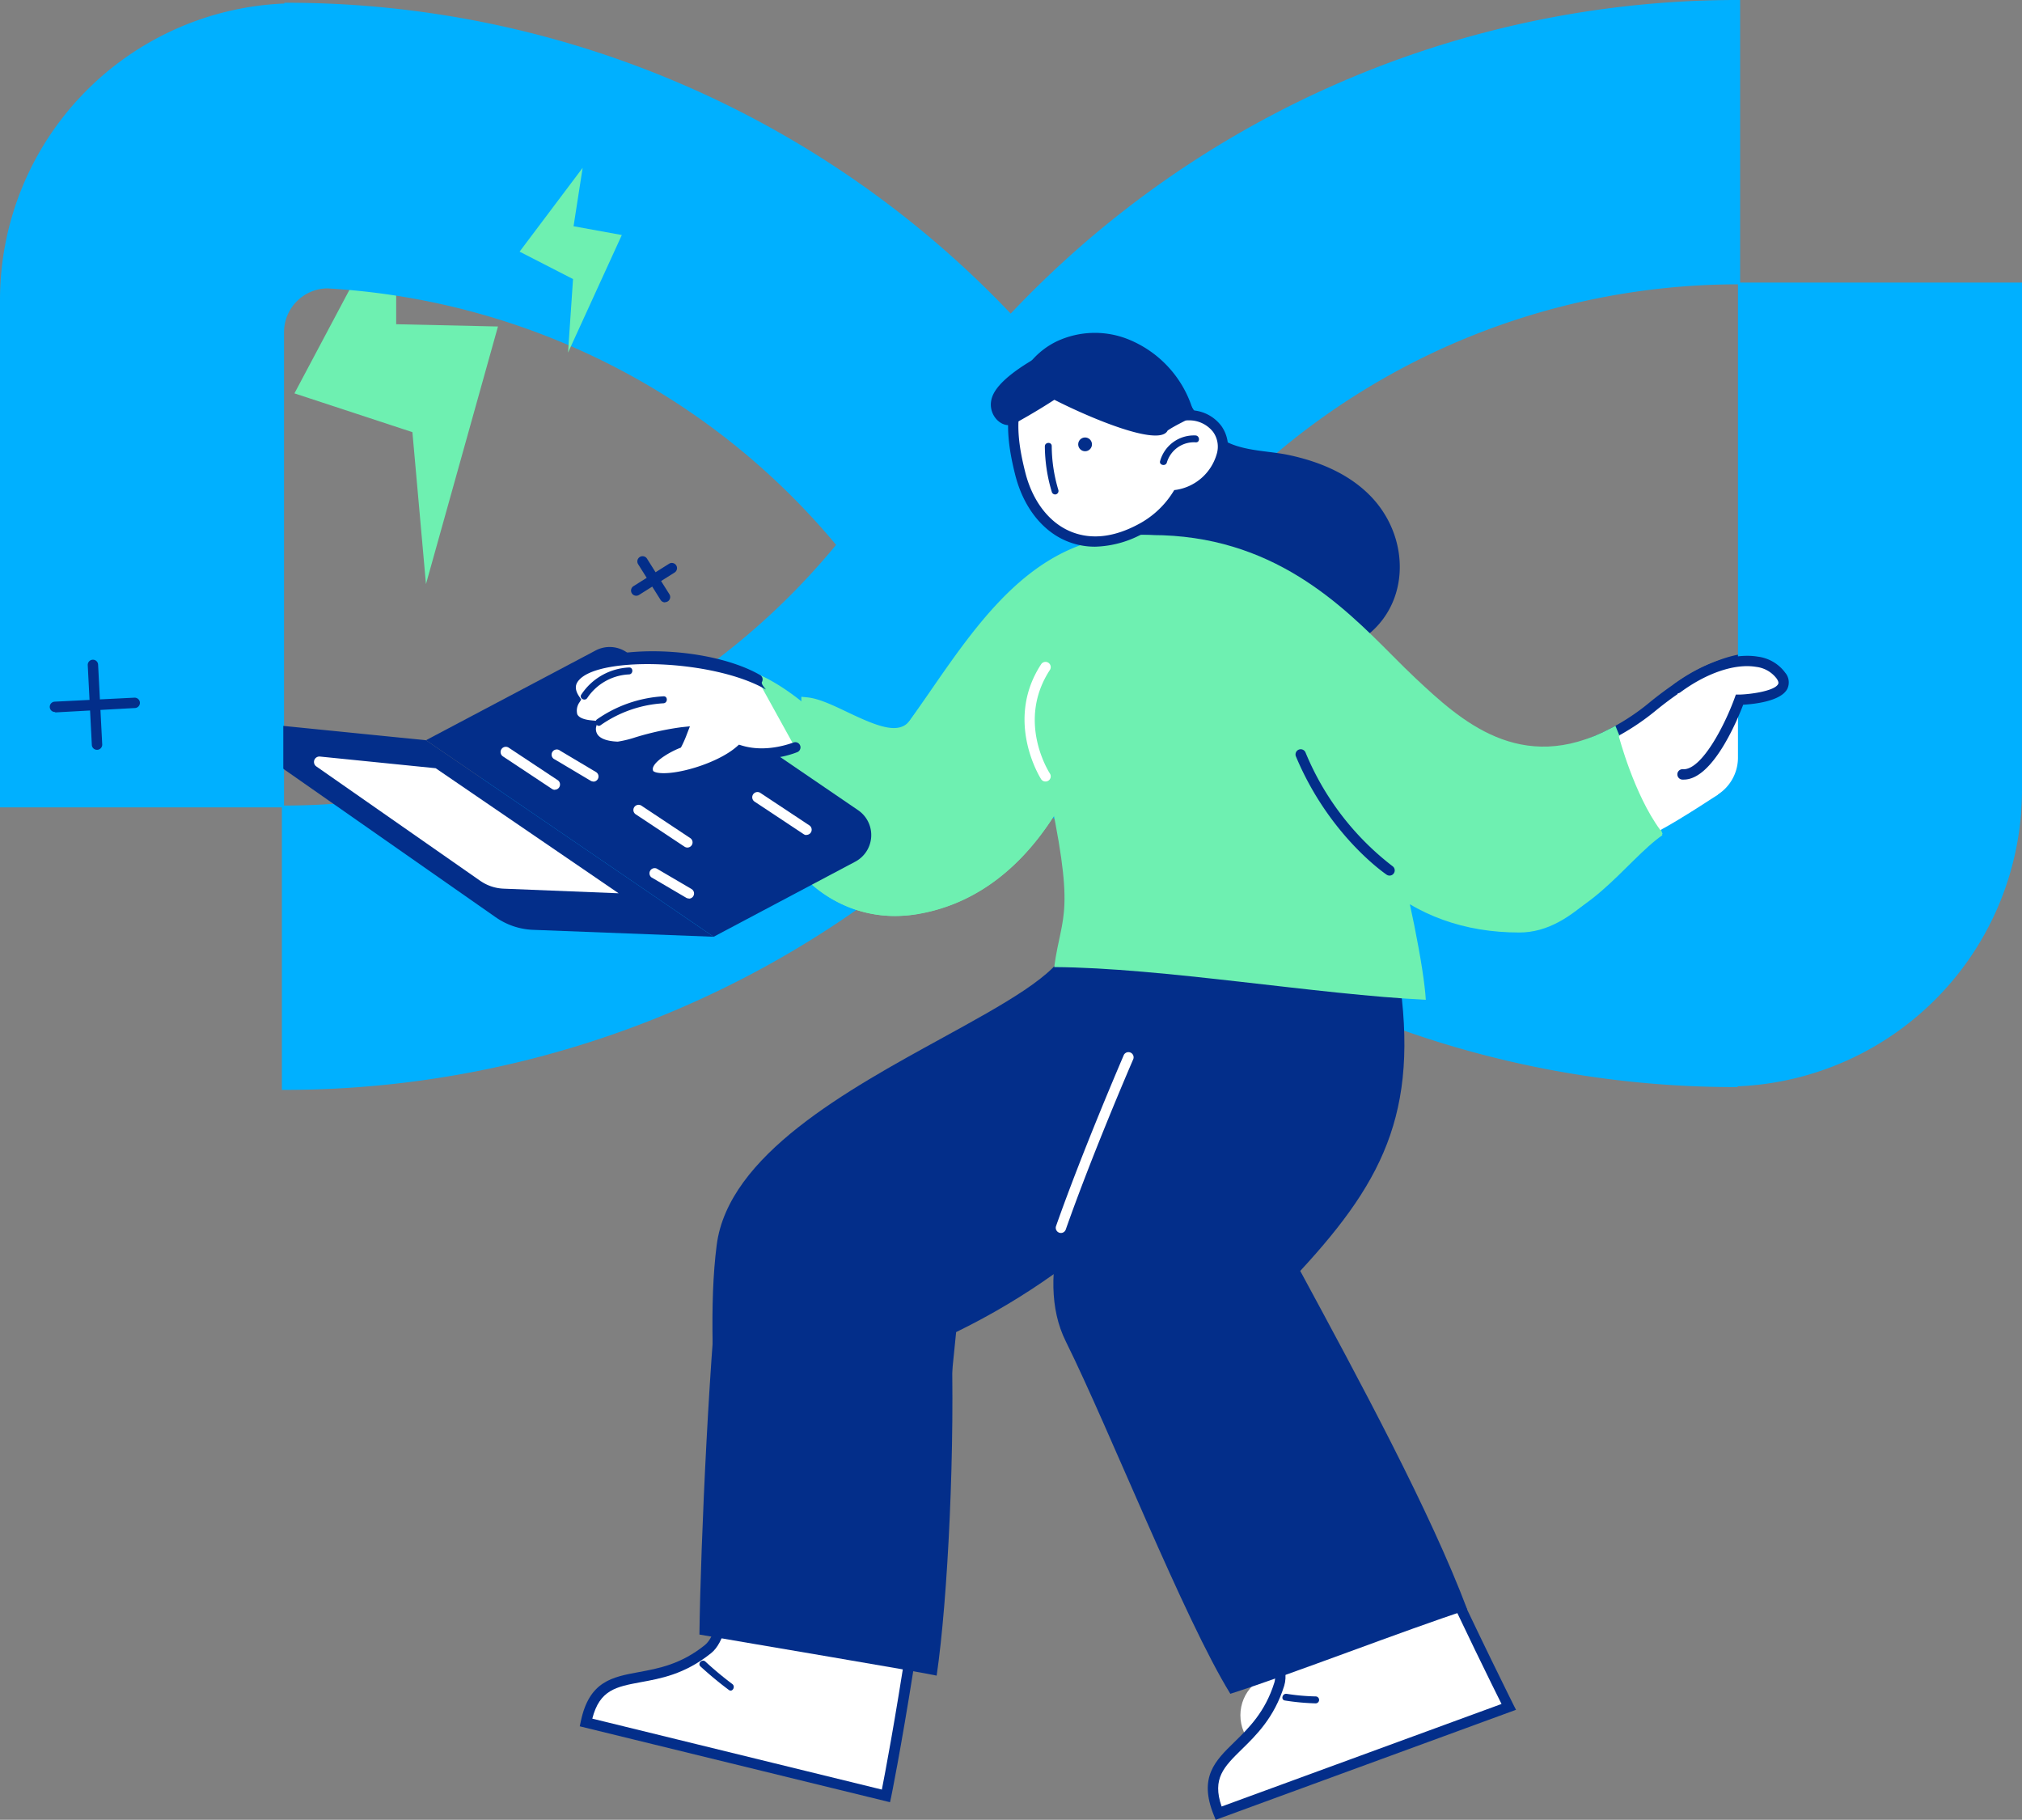
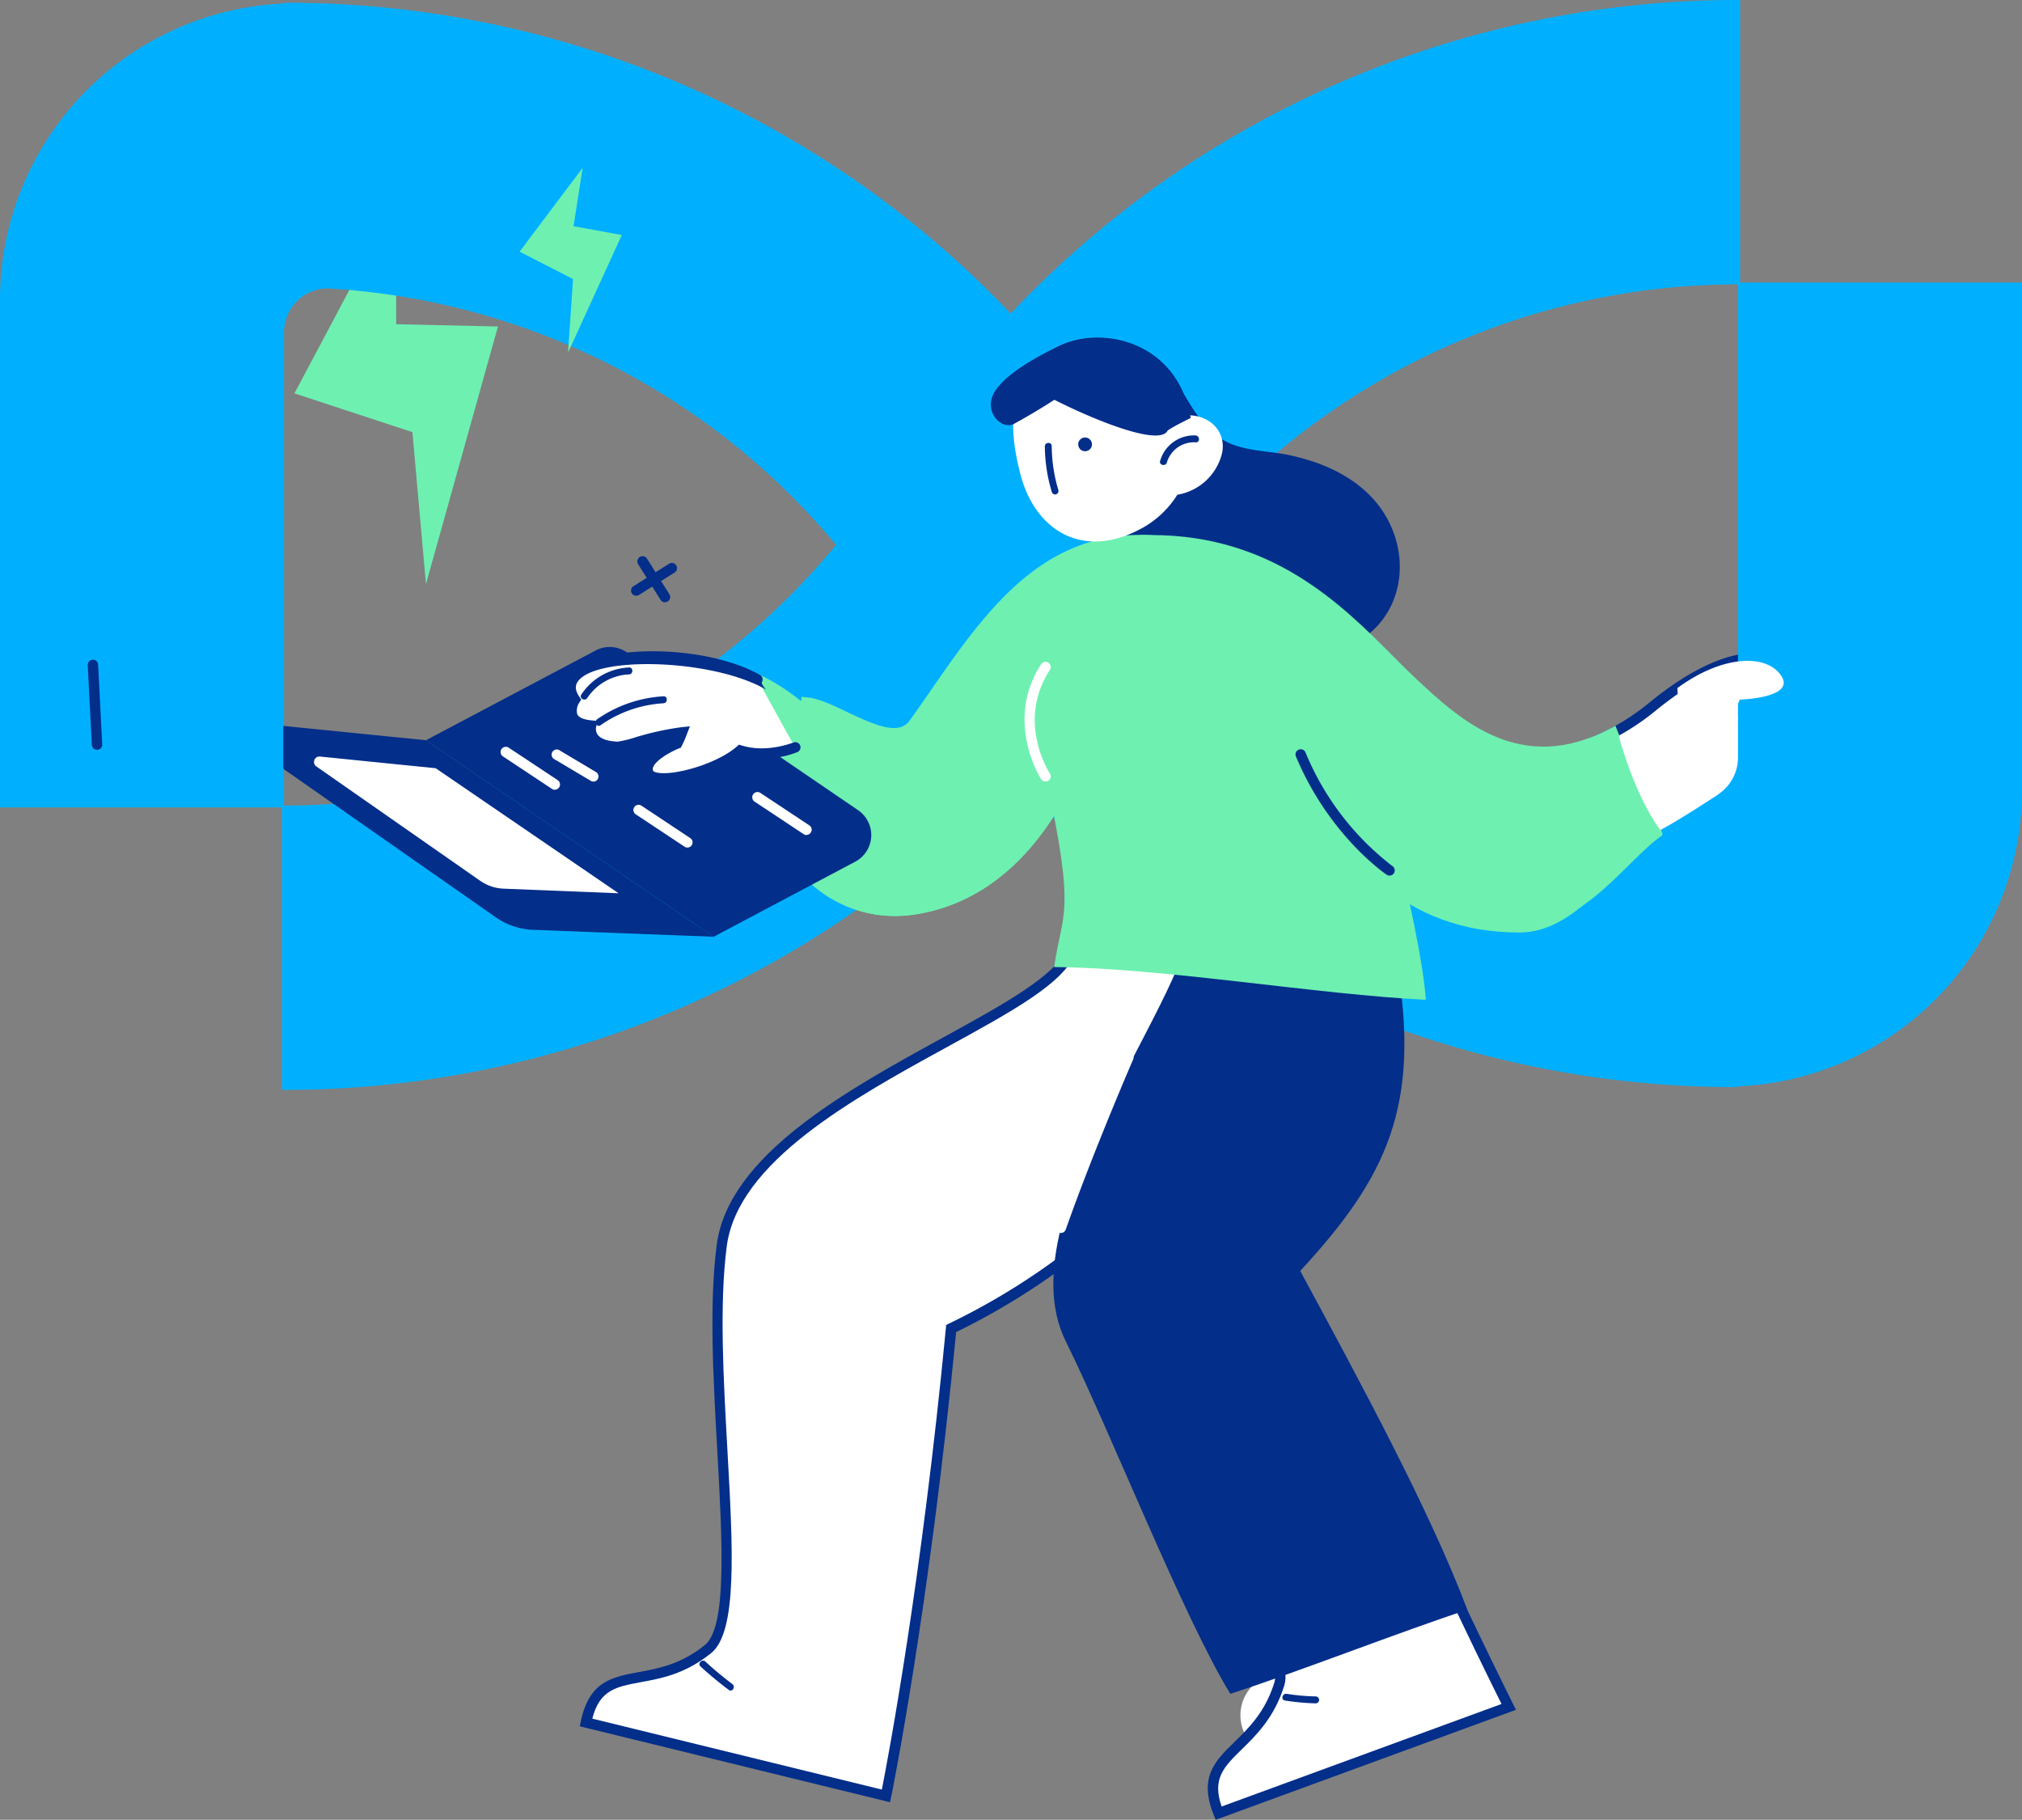
<svg xmlns="http://www.w3.org/2000/svg" viewBox="0 0 460.87 414.74">
  <rect x="0" y="0" width="460.87" height="414.74" fill="#808080" stroke="none" />
  <defs>
    <style>.cls-1{fill:#00B0FF;}.cls-2{fill:#6EF0B1;}.cls-3{fill:#fff;}.cls-4{fill:#032E8A;}</style>
  </defs>
  <g id="Calque_2" data-name="Calque 2">
    <g id="Calque_1-2" data-name="Calque 1">
      <g id="Groupe_437" data-name="Groupe 437">
        <g id="adn">
          <path id="ADN-REALTY-vignettes-6" class="cls-1" d="M396.62,64.8V0A227.65,227.65,0,0,0,203,106.92h0A163.18,163.18,0,0,1,64.25,183.59v64.8a227.65,227.65,0,0,0,193.6-106.93h0A163.21,163.21,0,0,1,396.62,64.8Z" />
          <path id="Tracé_2559" data-name="Tracé 2559" class="cls-2" d="M90.3,46,67.11,89.65,94,98.49l3.09,34.63L113.5,74.41l-23.2-.52Z" />
          <g id="Groupe_182" data-name="Groupe 182">
            <path id="ADN-REALTY-vignettes-1" class="cls-1" d="M75.27,65.77h.08A162.86,162.86,0,0,1,191.1,124.82a167.93,167.93,0,0,0,12.48-17.27h0A232.74,232.74,0,0,1,231,72.14h0A227.39,227.39,0,0,0,64.82.63V.8A67.62,67.62,0,0,0,0,68.28V184H64.74V75.72a10,10,0,0,1,10-10Z" />
          </g>
          <g id="Groupe_184" data-name="Groupe 184">
            <path id="Tracé_2556" data-name="Tracé 2556" class="cls-3" d="M376.9,160.84a51.91,51.91,0,0,1-13.75,8.29,338.75,338.75,0,0,0,13.32,31.2,113.76,113.76,0,0,0,21.62-16.51L406.74,152S398.09,143.71,376.9,160.84Z" />
            <path id="Tracé_2557" data-name="Tracé 2557" class="cls-4" d="M376,202l-.56-1.17a339.43,339.43,0,0,1-13.35-31.31l-.39-1.08,1.07-.42a51.09,51.09,0,0,0,13.43-8.11h0c21.74-17.58,31-9.11,31.39-8.74l.5.49-8.91,32.75-.21.22a113.43,113.43,0,0,1-21.86,16.7Zm-11.31-32.22c3.88,10.61,7.61,18.82,12.33,28.86a115.48,115.48,0,0,0,20-15.44l8.35-30.7c-2.11-1.26-10.61-4.6-27.74,9.25h0A54.88,54.88,0,0,1,364.65,169.79Z" />
            <path id="ADN-REALTY-vignettes-4" class="cls-1" d="M385.6,182.62h-.08a162.86,162.86,0,0,1-115.75-59.05,169,169,0,0,0-12.48,17.27h0a231.48,231.48,0,0,1-27.41,35.41h0a227.41,227.41,0,0,0,166.17,71.5v-.17a67.61,67.61,0,0,0,64.82-67.48V64.4H396.13V172.67a10,10,0,0,1-9.94,10Z" />
          </g>
        </g>
        <g id="illu">
          <circle id="Ellipse_169" data-name="Ellipse 169" class="cls-3" cx="292.3" cy="390.91" r="9.58" />
          <path id="Tracé_2503" data-name="Tracé 2503" class="cls-3" d="M244.13,216.26c-4.13,16.12-75.28,34.43-79.6,67.61-4.05,31,6.63,84.12-3.15,92-13.15,10.58-24.76,2-27.85,16.7L202,409.29s8.67-42.2,14.86-106.55c65.3-31.45,84.12-95.52,84.12-95.52Z" />
          <path id="Tracé_2504" data-name="Tracé 2504" class="cls-4" d="M202.86,410.73l-70.72-17.3.24-1.12c1.91-9.15,7.14-10.11,13.19-11.23,4.51-.83,9.63-1.77,15.07-6.15,5.1-4.11,4-23.55,2.86-44.13-.93-16.54-1.89-33.65-.14-47.09,2.66-20.45,29.74-35.28,51.49-47.2C228.53,229,241.45,221.94,243,216l.19-.74,59.4-9.46-.52,1.79c-.19.64-19.6,64.54-84.14,96-6.12,63.31-14.73,105.6-14.82,106ZM135,391.68,201,407.85c1.44-7.33,9.07-47.62,14.6-105.23l.06-.66.6-.29c58-27.91,79.25-82.4,82.91-93L245,217.3c-2.44,6.7-14.25,13.16-29.06,21.28-21.28,11.66-47.77,26.17-50.29,45.44-1.72,13.22-.76,30.21.16,46.64,1.24,22.13,2.32,41.24-3.73,46.1s-11.57,5.79-16.13,6.63C140.44,384.42,136.68,385.12,135,391.68Z" />
-           <path id="Tracé_2505" data-name="Tracé 2505" class="cls-4" d="M244.13,216.26c-4.13,16.12-75.28,34.43-79.6,67.61-2.77,21.25-4.86,68.32-5.11,88.65,11.06,1.93,50.54,8.54,54.07,9.36,2.55-17.35,4.29-52.49,3.32-79.14,65.3-31.45,84.12-95.52,84.12-95.52Z" />
          <path id="Tracé_2506" data-name="Tracé 2506" class="cls-3" d="M307.69,355.74c-8.7,1.86-17.39,3.73-26.06,5.71,6.87,9.85,11.33,17.94,9.94,22.4-5,16.12-19.46,15.43-13.82,29.39L343.89,389s-7.25-14.36-18-37.53C319.28,352.92,314.27,354.34,307.69,355.74Z" />
          <path id="Tracé_2507" data-name="Tracé 2507" class="cls-4" d="M277.09,414.74l-.43-1.06c-3.51-8.67.3-12.38,4.7-16.67,3.29-3.21,7-6.84,9.09-13.51,1.42-4.55-4.9-14.38-9.78-21.37l-1-1.44,1.7-.39c9.09-2.07,18.23-4,26.08-5.71h0c3.42-.73,6.48-1.48,9.45-2.21,2.73-.66,5.56-1.36,8.71-2.05l.93-.2.4.86c10.65,22.89,17.94,37.35,18,37.5l.6,1.18Zm6.5-52.53c7.67,11.21,10.41,17.83,9.11,22-2.26,7.24-6.38,11.26-9.7,14.5-4,3.94-6.78,6.61-4.56,13l63.8-23.37c-1.92-3.84-8.33-16.79-17.06-35.52-2.76.62-5.29,1.23-7.74,1.84-3,.72-6.05,1.48-9.51,2.22h0c-7.35,1.57-15.84,3.39-24.34,5.31Z" />
          <path id="Tracé_2508" data-name="Tracé 2508" class="cls-4" d="M334.45,366.88c-8.4-22.35-24.7-52.46-38.09-77.23C316.1,268.28,324,252,318.29,218.81l-46.94-13.59c5.55,15.69-43.32,70.54-28.42,100.5,10,20.16,26.93,63.18,37.5,80.3C294.51,381.52,320.3,371.47,334.45,366.88Z" />
          <path id="Tracé_2509" data-name="Tracé 2509" class="cls-4" d="M166.91,383.79a79,79,0,0,1-6.13-5.11c-.75-.68-1.86.43-1.12,1.11,2.07,1.89,4.22,3.68,6.46,5.35C166.93,385.75,167.71,384.39,166.91,383.79Z" />
          <path id="Tracé_2510" data-name="Tracé 2510" class="cls-4" d="M299.88,386.62a48.75,48.75,0,0,1-6.6-.59c-1-.15-1.41,1.36-.41,1.52a53.1,53.1,0,0,0,7,.65.79.79,0,0,0,0-1.58Z" />
          <path id="Tracé_2511" data-name="Tracé 2511" class="cls-3" d="M241.82,281a1.09,1.09,0,0,1-.4-.07,1.18,1.18,0,0,1-.72-1.5c6.3-17.85,15.36-38.75,15.45-39a1.18,1.18,0,0,1,2.16.94c-.09.21-9.11,21-15.38,38.8A1.17,1.17,0,0,1,241.82,281Z" />
          <path id="Tracé_2512" data-name="Tracé 2512" class="cls-4" d="M312.6,113.28c-5-5.26-11.86-8.09-18.82-9.57-3.84-.81-7.87-.85-11.64-2-5.91-1.76-8.86-6.16-11.9-11.24-4.1-6.85-15.69-1.9-11.52,5,.23.39.46.77.7,1.15a5.11,5.11,0,0,0-.9.54c-1.73.71-3.28,2.25-4.53,4.88a11.69,11.69,0,0,0-.57,1.42,6.78,6.78,0,0,0-6.69,6.86v.19c1.42,29.77,35.85,52.37,62.88,35.68C321.47,138.93,321.8,123,312.6,113.28Z" />
          <path id="Tracé_2513" data-name="Tracé 2513" class="cls-2" d="M208.39,164.79c-14.7,19.82-20.38-9.17-45.06-12.76-9.7-1.41-14.84-.52-17.2,1.1,7.72.23,15.65,3.58,21.71,8,8.48,6.14,11.06,16.23,10.37,26.26a4.73,4.73,0,0,1-.37,1.48,27.68,27.68,0,0,0,30.55,18.37c32.72-5.11,41.11-46.37,41.11-46.37l12.83-37.67C238.47,122.1,223.09,145,208.39,164.79Z" />
          <path id="Tracé_2514" data-name="Tracé 2514" class="cls-2" d="M203.9,208.75c-14.51,0-24.49-10.89-27.19-19.56l-.13-.42.18-.4a3.36,3.36,0,0,0,.27-1.09c.54-7.85-.73-18.6-9.88-25.22-6.52-4.72-14.2-7.54-21.05-7.75l-3.6-.1,3-2c3.11-2.15,9.18-2.59,18-1.3,10.83,1.57,18.09,7.86,23.92,12.91,4.56,3.95,8.14,7.07,11.8,6.67,2.56-.29,5.25-2.37,8.22-6.37l2.5-3.39c13.74-18.63,29.35-39.75,52.44-38.7l1.57.07-13.34,39.16c-.05.27-8.9,42-42,47.16A30.52,30.52,0,0,1,203.9,208.75Zm-24.81-19.87c2.92,8.7,13.71,19.59,29.11,17.17,31.52-4.92,40.06-45,40.14-45.45l12.35-36.3c-21,0-35.15,19.2-48.85,37.78l-2.51,3.4c-3.42,4.62-6.56,6.94-9.85,7.3-4.67.52-8.81-3.07-13.6-7.22-5.6-4.85-12.58-10.89-22.72-12.37a48,48,0,0,0-11.3-.56,44.37,44.37,0,0,1,16.67,7.5c7.82,5.66,11.67,15.36,10.85,27.3a5.49,5.49,0,0,1-.29,1.45Z" />
          <path id="Tracé_2515" data-name="Tracé 2515" class="cls-2" d="M208.39,164.79c-4.95,7-17.56-4-24.56-4.69.26,10.49,2.93,27.32-3.23,34.54a27.64,27.64,0,0,0,27.79,12.58c32.72-5.11,41.11-46.38,41.11-46.38l12.83-37.67C235.47,121.62,222.63,144.63,208.39,164.79Z" />
          <path id="Tracé_2516" data-name="Tracé 2516" class="cls-2" d="M203.83,208.76a28.92,28.92,0,0,1-24.22-13.48l-.48-.74.57-.66c4.65-5.44,3.9-17.35,3.3-26.91-.15-2.45-.3-4.76-.35-6.84l0-1.33,1.32.13c2.65.25,5.83,1.77,9.19,3.37,6.82,3.25,11.84,5.29,14.29,1.81h0c1.4-2,2.79-4,4.18-6,12.74-18.46,25.92-37.58,50.8-36.12l1.55.09-13.33,39.14c-.05.28-8.9,42-42.05,47.16A31.24,31.24,0,0,1,203.83,208.76ZM182.05,194.7a26.42,26.42,0,0,0,26.15,11.35c31.55-4.93,40.06-45,40.14-45.45l12.36-36.32c-22.58-.5-34.51,16.83-47.16,35.17-1.39,2-2.78,4-4.19,6-3.79,5.37-10.94,2-17.23-1a43,43,0,0,0-7.06-2.91c.07,1.65.18,3.44.3,5.3C186,176.44,186.7,188.33,182.05,194.7Z" />
          <path id="Tracé_2517" data-name="Tracé 2517" class="cls-2" d="M240.28,220.4c24.56.14,60.17,6.29,84.7,7.45-.77-13.64-13.38-70.19-26-82.14-14.55-13.75-21.43-21.33-36.64-22.54-13.64-1.08-32.12,17.2-24,53.76C245.42,209,242,207.8,240.28,220.4Z" />
          <path id="Tracé_2518" data-name="Tracé 2518" class="cls-3" d="M238.3,178.11a1.16,1.16,0,0,1-1-.54c-.09-.13-8.46-13.24,0-26.18a1.18,1.18,0,1,1,2,1.29h0c-7.6,11.63-.31,23.12,0,23.61a1.17,1.17,0,0,1-.35,1.63,1.2,1.2,0,0,1-.64.19Z" />
          <path id="Tracé_2519" data-name="Tracé 2519" class="cls-4" d="M162.66,213.49,97.09,168.7l38.66-20.45a6.86,6.86,0,0,1,7.08.4l52.76,36a6.86,6.86,0,0,1-.66,11.73Z" />
          <path id="Tracé_2520" data-name="Tracé 2520" class="cls-4" d="M162.66,213.49,97.09,168.7l-41.43-4.16a1.94,1.94,0,0,0-1.29,3.54L112.92,209l.37.25a15.86,15.86,0,0,0,8.17,2.66Z" />
          <path id="Tracé_2521" data-name="Tracé 2521" class="cls-3" d="M141,203.58,99.3,175.08l-26.37-2.66a1.24,1.24,0,0,0-.82,2.26l37.26,26,.24.16a10,10,0,0,0,5.2,1.69Z" />
-           <path id="Tracé_2522" data-name="Tracé 2522" class="cls-3" d="M157,204.76a1.15,1.15,0,0,1-.6-.16l-7.94-4.66a1.18,1.18,0,0,1,1.2-2l7.94,4.66a1.18,1.18,0,0,1,.43,1.62,1.16,1.16,0,0,1-1,.58Z" />
          <path id="Tracé_2523" data-name="Tracé 2523" class="cls-3" d="M156.68,193.16a1.19,1.19,0,0,1-.66-.2l-11.17-7.41a1.17,1.17,0,0,1-.25-1.65,1.19,1.19,0,0,1,1.55-.32L157.32,191a1.17,1.17,0,0,1,.34,1.63,1.19,1.19,0,0,1-1,.53Z" />
          <path id="Tracé_2524" data-name="Tracé 2524" class="cls-3" d="M183.83,190.31a1.16,1.16,0,0,1-.65-.2L172,182.7a1.18,1.18,0,0,1,1.3-2l11.18,7.41a1.18,1.18,0,0,1,.33,1.63,1.19,1.19,0,0,1-1,.53Z" />
          <path id="Tracé_2525" data-name="Tracé 2525" class="cls-3" d="M126.47,180a1.18,1.18,0,0,1-.65-.2l-11.18-7.41a1.18,1.18,0,0,1,1.3-2l11.18,7.41a1.19,1.19,0,0,1,.33,1.64,1.16,1.16,0,0,1-1,.53Z" />
          <path id="Tracé_2526" data-name="Tracé 2526" class="cls-3" d="M135.23,178.11a1.16,1.16,0,0,1-.6-.17l-8.19-4.87a1.18,1.18,0,1,1,1.21-2l8.19,4.88a1.17,1.17,0,0,1,.41,1.61,1.19,1.19,0,0,1-1,.58Z" />
          <path id="Tracé_2529" data-name="Tracé 2529" class="cls-2" d="M375.44,185.22c-2.63-6.06-5.42-12-7.88-18.11-21,11.1-35.4-2-45.73-11.59-11.79-11-27.92-32.4-59.5-32.35,0,0,28.84,33.14,32,42.75s14.95,45.42,51.94,45.42c15,0,24.13-15.08,32.64-21C376.58,186.38,377.59,190.16,375.44,185.22Z" />
          <path id="Tracé_2530" data-name="Tracé 2530" class="cls-2" d="M346.29,212.52c-25.06,0-42.91-15.54-53-46.17-3.09-9.34-31.52-42.08-31.81-42.41l-1.7-2h2.68c27.58,0,43.42,15.92,55,27.55,1.84,1.85,3.58,3.59,5.22,5.12,10.06,9.4,23.85,22.26,44.37,11.41l1.15-.61.49,1.21c1.61,4,3.39,8,5.12,11.85.92,2.07,1.85,4.15,2.76,6.24,2.3,5.29.31,0,2.05,4.49l.33.86-.76.53C367.29,198.17,359.27,212.52,346.29,212.52Zm-81.35-88.13c6.34,7.39,27.73,32.7,30.53,41.16,9.8,29.62,26.89,44.61,50.82,44.61,12.19,0,19.49-14,29.74-20.94L376,189c-1.58-4.06.54,1.57-1.6-3.34h0c-.9-2.08-1.83-4.15-2.75-6.22-1.56-3.5-3.17-7.11-4.66-10.73-21.38,10.55-36.12-3.2-45.93-12.36-1.67-1.56-3.42-3.32-5.28-5.18-10.91-11-25.73-25.86-50.8-26.8Z" />
          <path id="Tracé_2531" data-name="Tracé 2531" class="cls-4" d="M316.72,199.55a1.17,1.17,0,0,1-.66-.2c-.54-.37-13.2-9.08-20.68-26.95a1.18,1.18,0,0,1,2.18-.92h0a62.85,62.85,0,0,0,19.82,25.91,1.18,1.18,0,0,1,.31,1.64,1.16,1.16,0,0,1-1,.52Z" />
          <path id="Tracé_2538" data-name="Tracé 2538" class="cls-3" d="M172.65,154.84c-15.39-8.75-48.67-5.88-41.6,4.6,0,0-3.4,5.26,3.67,5.91,0,0-1.31,4.58,6,4.84,1.75.07,8.61-2.63,14.7-3.26a24,24,0,0,1-1.11,2.55s-8.05,3.24-6.58,6.73c1.29,3.06,15.17-.12,20.91-5.15,4.88,1.48,9.72.32,12.58-.71" />
          <path id="Tracé_2539" data-name="Tracé 2539" class="cls-4" d="M151.12,178.59a9.62,9.62,0,0,1-2.07-.2,3.17,3.17,0,0,1-2.39-1.72,3.55,3.55,0,0,1,0-2.75c1.13-2.7,5.35-4.73,6.78-5.35l.09-.19a77.63,77.63,0,0,0-8.07,1.94,19.54,19.54,0,0,1-4.79,1.06c-3.1-.11-5.25-1-6.4-2.55a4.64,4.64,0,0,1-.85-2.46c-2-.38-3.38-1.24-4-2.55a5.12,5.12,0,0,1,.26-4.34,5,5,0,0,1,.63-6.18c6.23-6.73,30.7-6.43,42.91.52a1.17,1.17,0,0,1,.45,1.6h0c-.32.57,1.3,2,.74,1.63-11.83-6.72-37.34-7.57-42.36-2.15-.72.77-1.36,1.9,0,3.89l.43.64-.42.66a3.28,3.28,0,0,0-.48,2.7c.46.94,2,1.27,3.27,1.39l1.41.13-.39,1.37a2.28,2.28,0,0,0,.38,1.79c.7.93,2.27,1.47,4.56,1.55a24.84,24.84,0,0,0,4.07-1,65.72,65.72,0,0,1,10.46-2.29l1.91-.2-.69,1.79a25.71,25.71,0,0,1-1.17,2.69l-.2.37-.4.16c-1.92.78-5.22,2.62-5.9,4.26a1.13,1.13,0,0,0,0,.92s.22.22.81.35c3.86.82,13.77-2,18.24-5.93l.49-.43.63.19c4.69,1.43,9.42.18,11.83-.69a1.18,1.18,0,0,1,.8,2.22,21.7,21.7,0,0,1-12.7.9C164.4,176,156.07,178.59,151.12,178.59Z" />
          <path id="Tracé_2540" data-name="Tracé 2540" class="cls-4" d="M151.23,158.69a29.37,29.37,0,0,0-15.14,5.24c-.82.57,0,1.93.8,1.35a27.73,27.73,0,0,1,14.34-5C152.24,160.2,152.24,158.63,151.23,158.69Z" />
          <path id="Tracé_2541" data-name="Tracé 2541" class="cls-4" d="M143.37,152.12a13.77,13.77,0,0,0-10.87,6.17c-.57.84.79,1.62,1.35.79a12.11,12.11,0,0,1,9.52-5.38C144.38,153.65,144.38,152.07,143.37,152.12Z" />
          <path id="Tracé_2545" data-name="Tracé 2545" class="cls-2" d="M132.8,38.25l-14.37,19.1,12.18,6.25-1.14,16.77,12.26-26.81-11-2Z" />
          <path id="Tracé_2546" data-name="Tracé 2546" class="cls-4" d="M151.57,137.28a1.18,1.18,0,0,1-1-.55l-5.11-8.13a1.18,1.18,0,1,1,2-1.3l0,0,5.12,8.14a1.18,1.18,0,0,1-1,1.8Z" />
          <path id="Tracé_2547" data-name="Tracé 2547" class="cls-4" d="M145,135.77a1.18,1.18,0,0,1-.63-2.17l8.13-5.12a1.18,1.18,0,0,1,1.26,2h0l-8.13,5.12A1.17,1.17,0,0,1,145,135.77Z" />
-           <path id="Tracé_2548" data-name="Tracé 2548" class="cls-4" d="M12.55,162.27a1.18,1.18,0,0,1-.06-2.36L30.65,159a1.2,1.2,0,0,1,1.24,1.12,1.18,1.18,0,0,1-1.11,1.24l-18.17,1Z" />
          <path id="Tracé_2549" data-name="Tracé 2549" class="cls-4" d="M22.1,170.88a1.17,1.17,0,0,1-1.17-1.12L20,151.59a1.18,1.18,0,0,1,2.36-.12l.94,18.17a1.18,1.18,0,0,1-1.11,1.24Z" />
          <path id="Tracé_2550" data-name="Tracé 2550" class="cls-3" d="M271,94.64a23.59,23.59,0,0,0-1.25-3.57l-.05-.11C264.51,79.5,251.94,74,241.67,78.72c-4.9,2.24-8.17,6.66-9.79,11.81-1.77,5.61-.75,11.81.67,17.42,3.18,12.65,14.13,20.09,28.07,12.24a22,22,0,0,0,7.73-7.44,12.61,12.61,0,0,0,10-8.77C279.84,99.29,276.58,94.78,271,94.64Z" />
-           <path id="Tracé_2551" data-name="Tracé 2551" class="cls-4" d="M249.6,124.59a16.77,16.77,0,0,1-6.66-1.35c-5.53-2.37-9.73-7.84-11.54-15-1.31-5.21-2.57-12-.64-18.06,1.83-5.85,5.53-10.3,10.42-12.53a20.48,20.48,0,0,1,15.73-.42,25.22,25.22,0,0,1,15,16.29,9,9,0,0,1,6.48,3.57,8.19,8.19,0,0,1,1.11,7.24,13.92,13.92,0,0,1-10.48,9.51,23.14,23.14,0,0,1-7.86,7.38A23.79,23.79,0,0,1,249.6,124.59Zm-.17-46.37a17.36,17.36,0,0,0-7.27,1.57c-4.27,1.95-7.52,5.89-9.15,11.09-1.74,5.5-.63,11.57.68,16.78,1.62,6.44,5.33,11.33,10.18,13.41s10.33,1.38,16.17-1.91a20.77,20.77,0,0,0,7.31-7l.3-.47.54-.07a11.44,11.44,0,0,0,9.09-8,5.78,5.78,0,0,0-.77-5.17,6.89,6.89,0,0,0-5.5-2.65l-.88,0-.23-.85a23,23,0,0,0-13.82-15.5,19.1,19.1,0,0,0-6.65-1.22Z" />
          <path id="Tracé_2552" data-name="Tracé 2552" class="cls-4" d="M256.3,78.29a18.85,18.85,0,0,0-14.63.43c-6.37,3-13.56,7.29-15.35,11.31s1.82,7.8,4.63,6.66C239.51,92,249,85.83,256.3,78.29Z" />
          <circle id="Ellipse_171" data-name="Ellipse 171" class="cls-4" cx="247.32" cy="101.27" r="1.57" />
          <path id="Tracé_2553" data-name="Tracé 2553" class="cls-4" d="M239.73,112.09a36.75,36.75,0,0,1-1.58-10.36c0-1,1.57-1.08,1.57-.06a35.17,35.17,0,0,0,1.51,10,.8.8,0,0,1-.58,1A.79.79,0,0,1,239.73,112.09Z" />
          <path id="Tracé_2554" data-name="Tracé 2554" class="cls-4" d="M264.42,105.07a8,8,0,0,1,8.07-5.83c1,.05,1.08,1.62.07,1.57a6.43,6.43,0,0,0-6.6,4.6C265.67,106.37,264.14,106,264.42,105.07Z" />
          <path id="Tracé_2555" data-name="Tracé 2555" class="cls-4" d="M266.13,98.13c-2.62,5.37-33.34-10.13-32.73-11.3a17.63,17.63,0,0,1,8.27-8.11c10.27-4.7,26.8-.42,29.73,16.52C271.42,95.28,267.61,97.06,266.13,98.13Z" />
          <rect id="Rectangle_274" data-name="Rectangle 274" class="cls-1" x="51.57" y="156.35" width="13" height="25" />
          <path id="Tracé_2558" data-name="Tracé 2558" class="cls-3" d="M396.2,163.55l-4.66,17.56s-8.18,5.43-13.1,8.07c-6-8.11-9.46-21.37-9.46-21.37Z" />
          <path id="Tracé_2532" data-name="Tracé 2532" class="cls-3" d="M382.32,156.81c10-7.35,20.09-8,23.63-2.86s-9.43,5.5-9.43,5.5-6.38,17.55-13,17" />
-           <path id="Tracé_2533" data-name="Tracé 2533" class="cls-4" d="M383.78,177.67h-.37a1.19,1.19,0,0,1-1.09-1.27h0a1.17,1.17,0,0,1,1.24-1.09h0c4.22.28,9.47-9.8,11.82-16.26l.27-.75.8,0c3.12-.1,8.09-.92,8.83-2.39.06-.11.23-.45-.33-1.26a6.86,6.86,0,0,0-4.69-2.67c-4.82-.8-11.27,1.38-17.27,5.81a1.17,1.17,0,0,1-1.65-.25,1.19,1.19,0,0,1,.25-1.65c6.51-4.81,13.63-7.14,19.06-6.24a9.17,9.17,0,0,1,6.24,3.65,3.42,3.42,0,0,1,.5,3.67c-1.44,2.85-7.58,3.5-10.07,3.64C395.94,164.25,390.34,177.67,383.78,177.67Z" />
        </g>
      </g>
    </g>
  </g>
</svg>